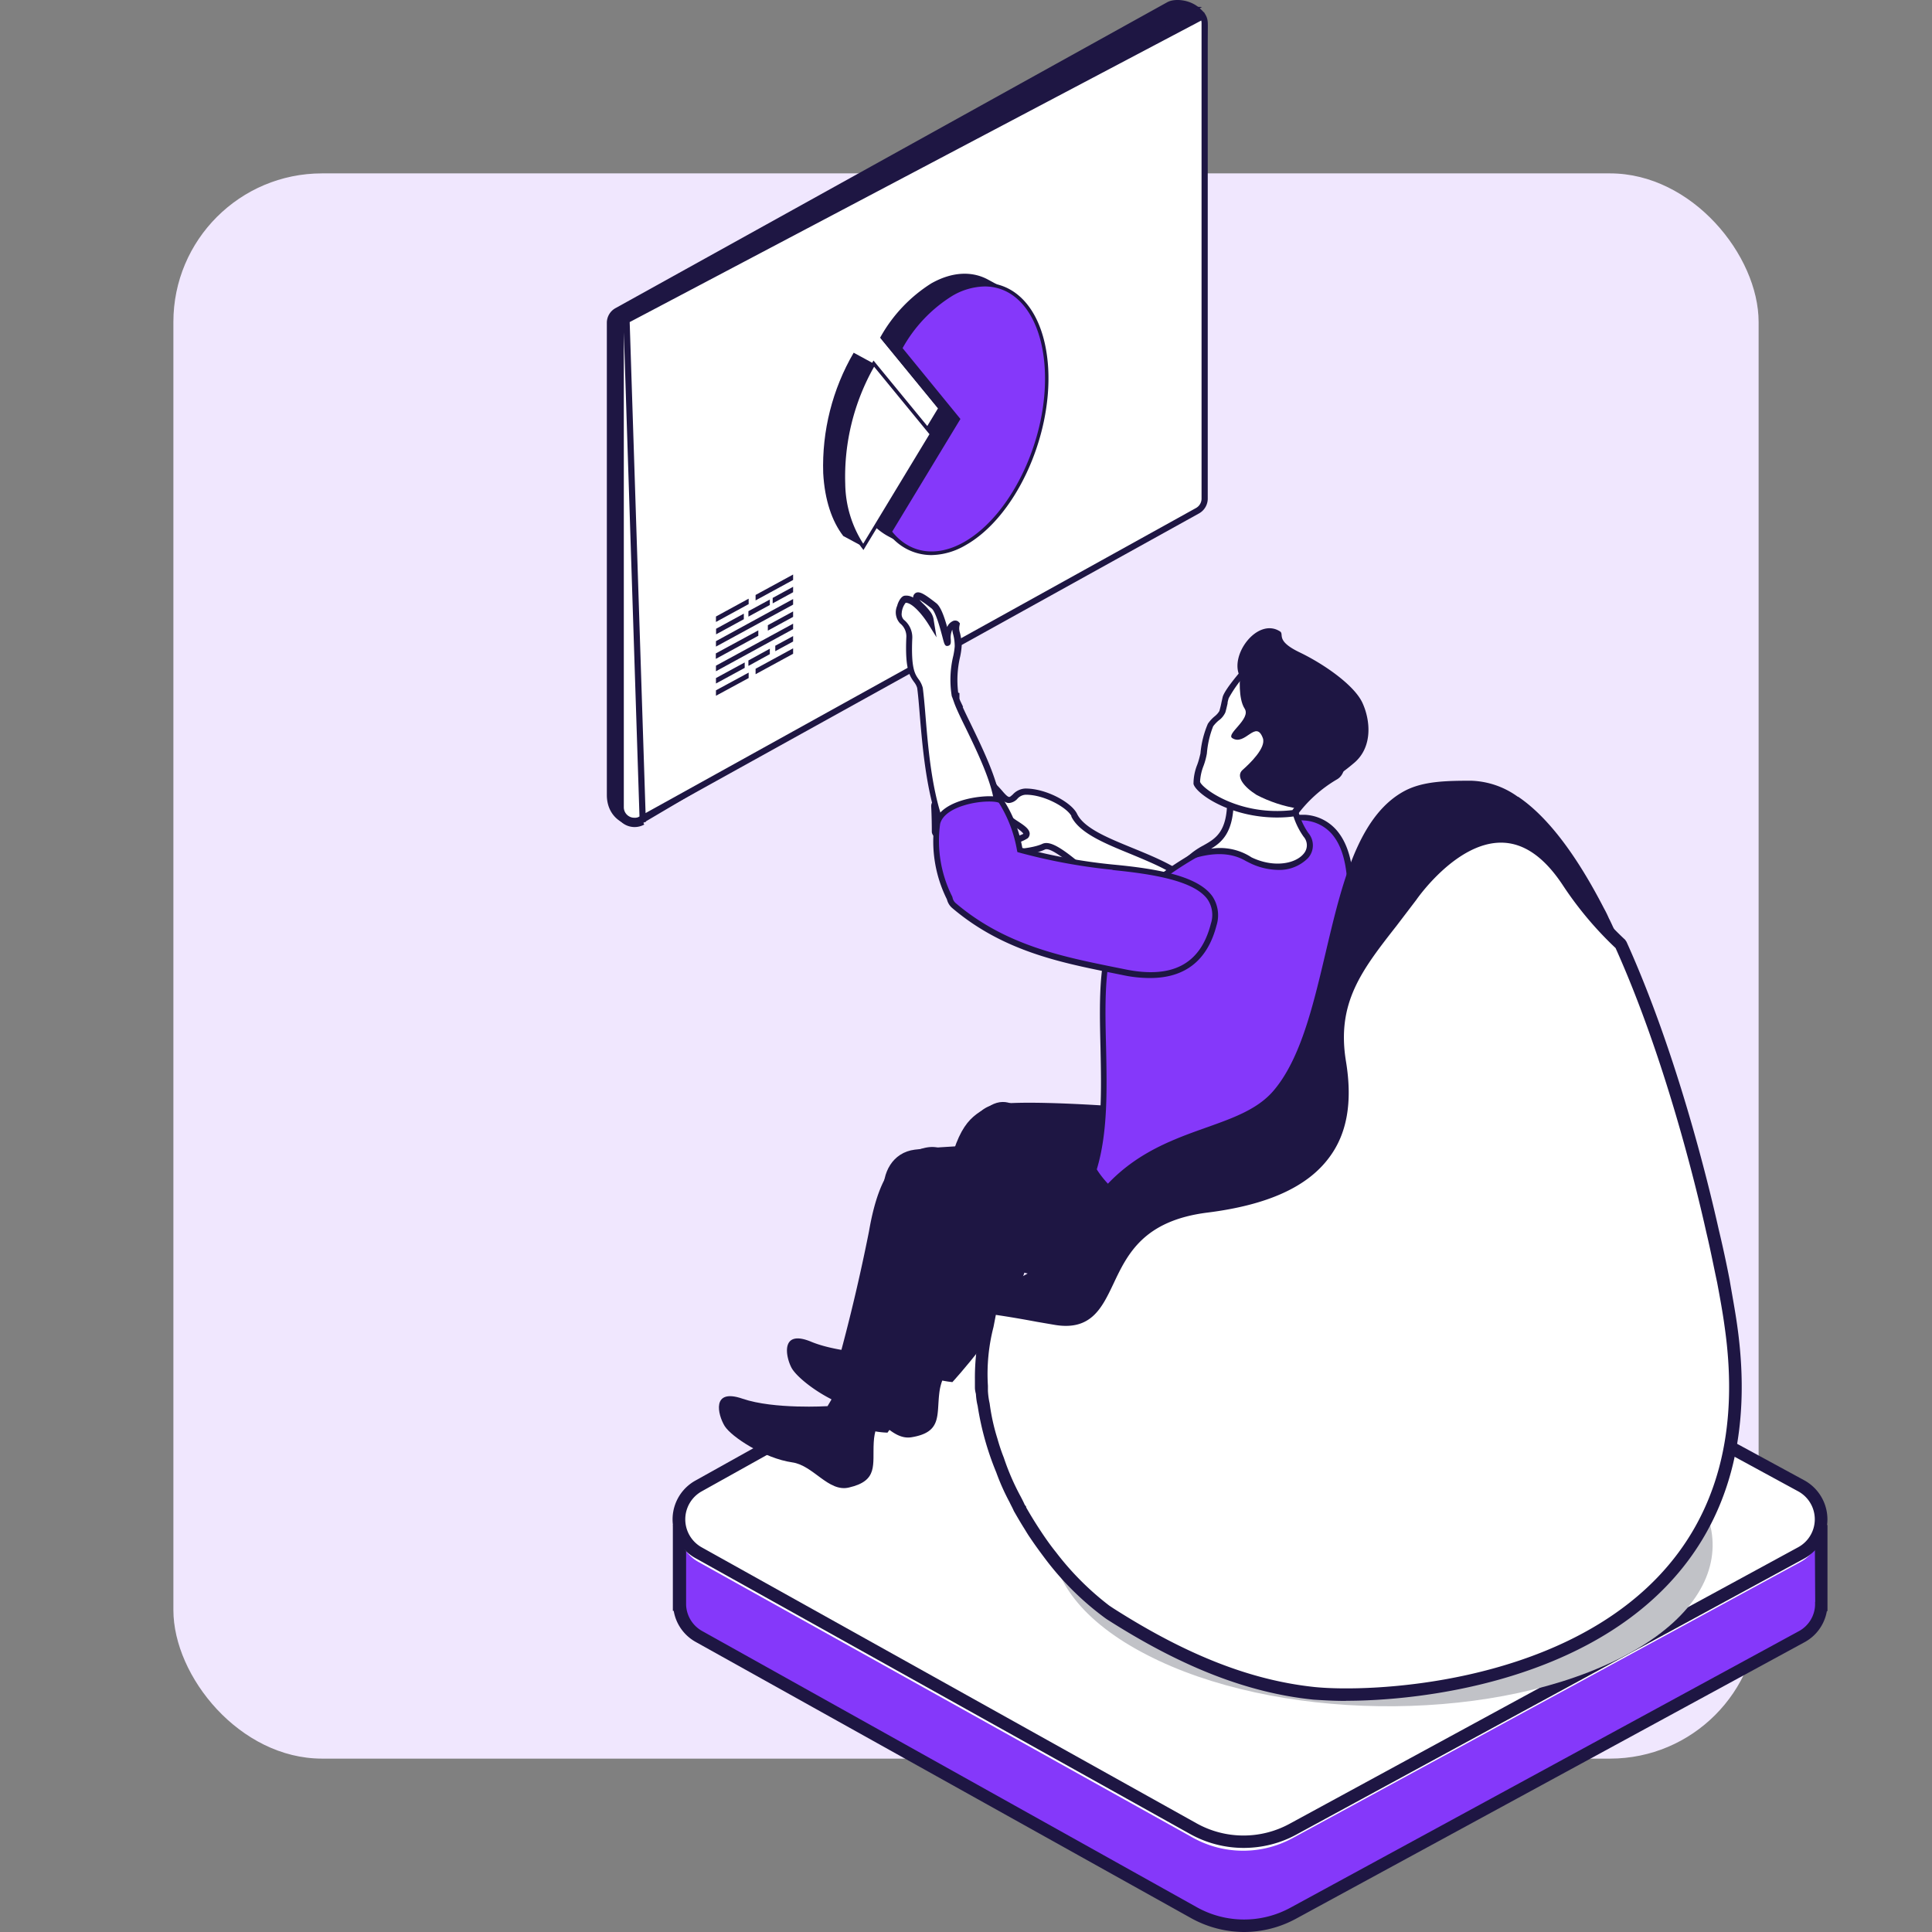
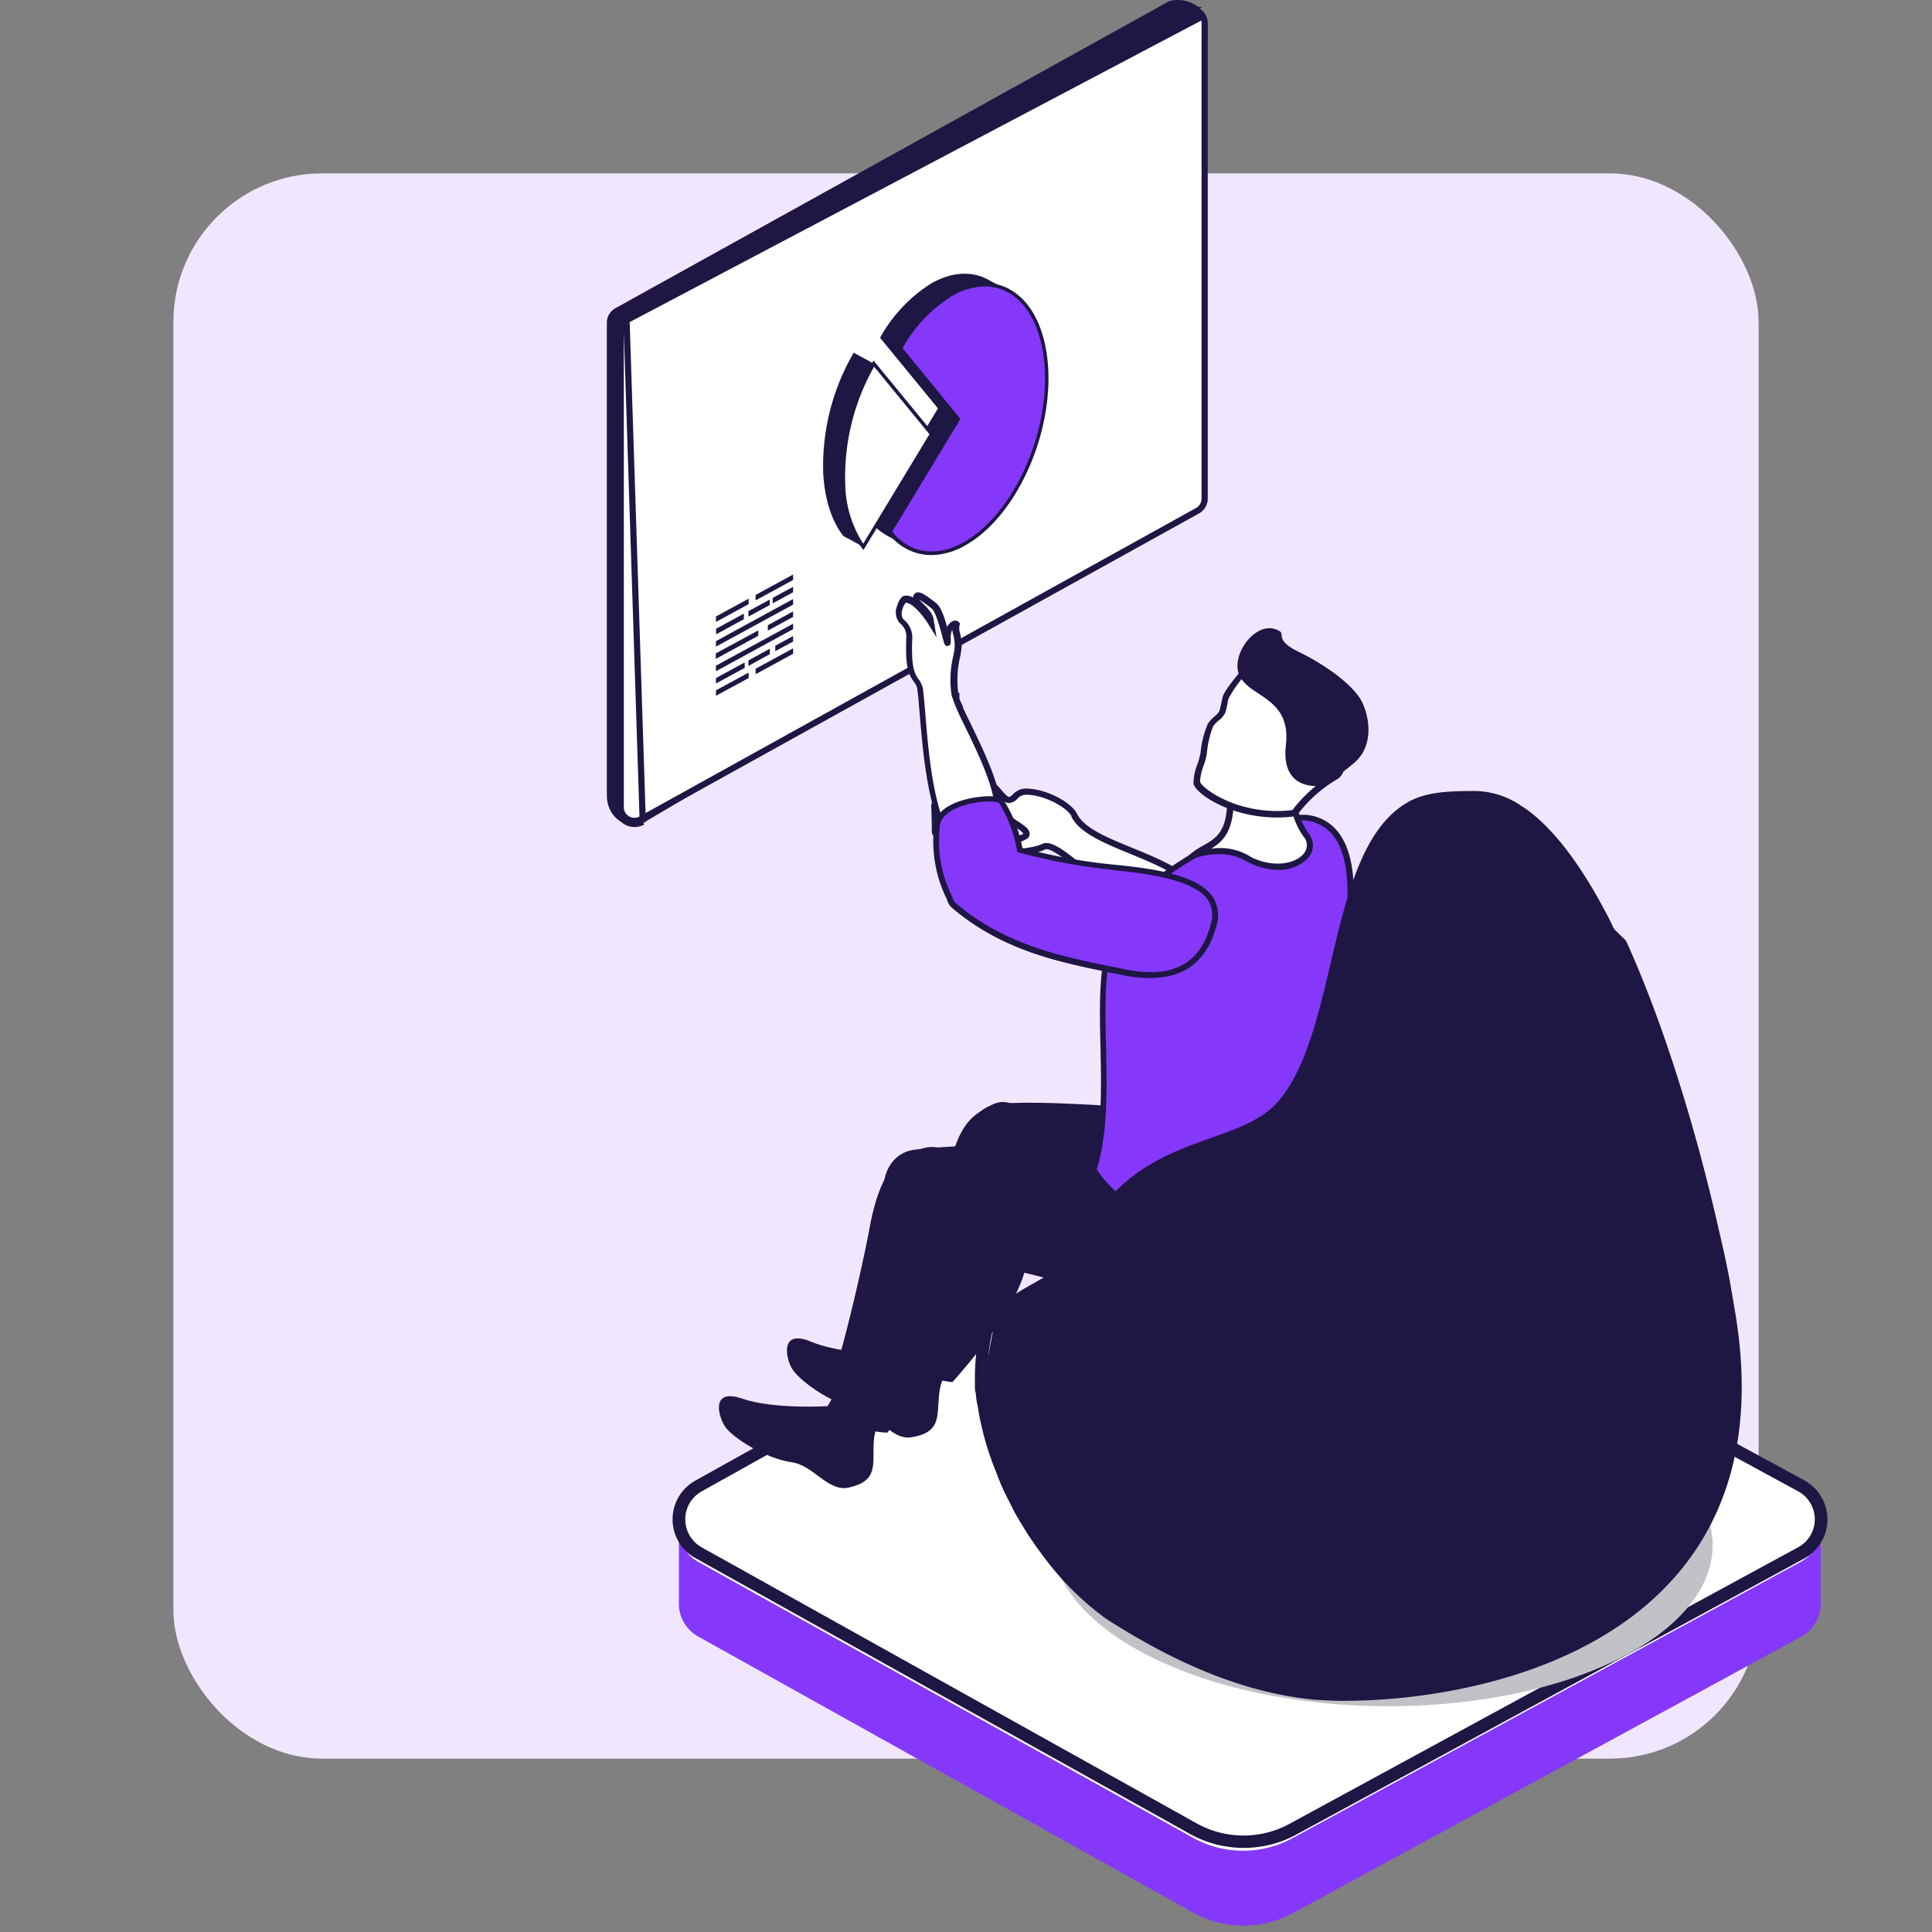
<svg xmlns="http://www.w3.org/2000/svg" width="156" height="156" fill="none">
  <rect width="100%" height="100%" fill="#808080" stroke="none" />
  <rect x="14" y="14" width="128" height="128" rx="12" fill="#F0E7FE" />
  <path d="M49.7 24.88 94.25.18c.9-.5 3.26 0 3.26 2l-1.25 37.3a1.36 1.36 0 0 1-.7 1.19L51.85 66.5c-.9.5-2.85-.22-2.85-2.31V26.06a1.35 1.35 0 0 1 .7-1.18Z" fill="#1E1643" />
  <path d="M51.9 66.36a1.36 1.36 0 0 1-2.02-1.19v-38.4a1.37 1.37 0 0 1 .7-1.2l1.32 40.8Zm0 0-.12-.22c-.17.1-.36.15-.56.14a1.1 1.1 0 0 1-1.1-1.1V26.75c.01-.2.06-.39.16-.56.1-.17.25-.31.42-.4m1.2 40.56-.12-.22 44.91-24.89a1.12 1.12 0 0 0 .58-.97V1.86c0-.19-.05-.38-.15-.55L50.7 25.8m0 0L95.62.9c.17-.09.36-.14.55-.13L50.7 25.79ZM96.72.91c-.17-.1-.36-.15-.55-.15l.95.55c-.1-.16-.23-.3-.4-.4Z" fill="#fff" stroke="#1E1643" stroke-width=".5" />
  <path d="m70.23 42.07 5.51-9.1-4.67-5.71a12.07 12.07 0 0 1 4.13-4.38c1.67-.94 3.25-1 4.53-.33l1.7.92-.18.38c.91 1.17 1.5 2.9 1.62 5.06.29 5.56-2.67 11.87-6.6 14.08-.87.52-1.87.79-2.88.76l.18.54-1.76-.94-.13-.07-.14-.08c-.5-.3-.95-.68-1.31-1.13Z" fill="#1E1643" />
  <path d="m72.7 28.14-1.63-.87 4.67 5.69 1.62.87-4.67-5.69ZM68.93 28.48l1.62.88-.06 1.03 3.1 3.79-3.66 6.05-.22 3.92-1.62-.87c-.91-1.18-1.5-2.9-1.62-5.07-.11-3.4.74-6.78 2.46-9.73Z" fill="#1E1643" />
  <path d="M71.87 42.94c1.43 1.84 3.65 2.32 6.05.96 3.94-2.23 6.9-8.54 6.6-14.1-.3-5.56-3.75-8.25-7.7-6.03-1.59.9-3.01 2.46-4.13 4.37l4.67 5.7-5.49 9.1Z" fill="#8538FA" />
  <path d="M75.2 44.82c.98-.02 1.93-.3 2.77-.8 3.97-2.24 6.96-8.63 6.67-14.23-.17-3.1-1.3-5.44-3.13-6.44-1.39-.76-3.08-.66-4.75.3-1.57.88-3.01 2.4-4.2 4.42l-.04.09 4.67 5.7-5.52 9.1.06.09a4.31 4.31 0 0 0 3.48 1.77Zm4.32-21.69c.65 0 1.29.16 1.86.47 1.73.95 2.82 3.22 2.98 6.2.3 5.5-2.64 11.77-6.52 13.97-2.21 1.25-4.37.94-5.8-.84l5.51-9.1-4.67-5.72a11.55 11.55 0 0 1 4.03-4.23 5.33 5.33 0 0 1 2.6-.75Z" fill="#1E1643" />
  <path d="M68.09 39.09c.1 2.16.7 3.89 1.6 5.07l5.52-9.1-4.67-5.72a18.07 18.07 0 0 0-2.45 9.75Z" fill="#fff" />
  <path d="m69.72 44.41 5.68-9.37-4.87-5.93-.1.18a18.35 18.35 0 0 0-2.48 9.8c.11 2.13.68 3.9 1.64 5.15l.13.17Zm5.33-9.35L69.7 43.9a9.14 9.14 0 0 1-1.45-4.82c-.11-3.31.7-6.59 2.33-9.47l4.47 5.45ZM64.04 46.83l-3.03 1.65v-.44l3.03-1.65v.44ZM60.45 48.78l-2.64 1.44v-.44l2.64-1.44v.44ZM64.04 47.82l-1.65.9v-.44l1.65-.9v.44ZM60.06 50l-2.24 1.22v-.45l2.24-1.22V50ZM62.16 48.85l-1.73.94v-.44l1.73-.94v.44ZM64.04 48.82l-6.23 3.39v-.44l6.23-3.4v.45ZM64.04 49.81 62 50.92v-.44l2.04-1.11v.44ZM61.24 51.33 57.8 53.2v-.44l3.43-1.86v.43ZM64.04 50.8l-6.23 3.4v-.45l6.23-3.39v.44ZM64.04 51.8l-1.44.78v-.44l1.44-.78v.44ZM62.16 52.82l-1.73.95v-.44l1.73-.95v.44ZM60.13 53.93l-2.32 1.26v-.44l2.32-1.26v.44ZM64.04 52.79l-3.03 1.65V54l3.03-1.65v.44ZM60.45 54.75l-2.64 1.43v-.44l2.64-1.43v.44Z" fill="#1E1643" />
  <path d="m139.77 123.68-35.37-19.24a8.35 8.35 0 0 0-8.05.05l-34.4 19.19h-7.13v5.92a3.03 3.03 0 0 0 1.57 2.55l39.95 22.28a8.36 8.36 0 0 0 8.05.05l41.03-22.31a3.05 3.05 0 0 0 1.59-2.57v-5.92h-7.24Z" fill="#8538FA" />
-   <path d="M100.41 156a8.8 8.8 0 0 0 4.25-1.08l41.03-22.31a3.53 3.53 0 0 0 1.82-2.52h.05v-6.95h-7.64l-35.26-19.16a8.81 8.81 0 0 0-8.53.04l-34.3 19.12h-7.5v6.93h.07a3.54 3.54 0 0 0 1.76 2.5l39.96 22.28a8.89 8.89 0 0 0 4.3 1.15Zm46.15-26.65v.22a2.5 2.5 0 0 1-1.33 2.15l-41.02 22.31a7.82 7.82 0 0 1-7.57-.03L56.7 131.7a2.52 2.52 0 0 1-1.3-2.14v-5.39h6.68l34.52-19.25a7.84 7.84 0 0 1 7.57-.04l35.6 19.3h6.77l.03 5.16Z" fill="#1E1643" />
  <path d="M145.43 120.72 104.4 98.4a8.34 8.34 0 0 0-8.06.05l-39.98 22.27a3.1 3.1 0 0 0 0 5.38l39.95 22.28a8.35 8.35 0 0 0 8.06.04l41.02-22.3a3.1 3.1 0 0 0 1.2-4.27 3.08 3.08 0 0 0-1.17-1.13Z" fill="#fff" />
  <path d="m56.37 125.37 14.74 8.22 25.2 14.06a8.35 8.35 0 0 0 8.06.04l26.43-14.37 11.54-6.27 3.08-1.66a3.08 3.08 0 0 0 0-5.42L104.4 97.65a8.33 8.33 0 0 0-8.05.04l-26.01 14.53-13.97 7.8a3.07 3.07 0 0 0 0 5.35Z" fill="#fff" />
  <path d="M100.41 149.21c1.49 0 2.95-.36 4.25-1.07l41.03-22.3a3.6 3.6 0 0 0 0-6.31l-41.05-22.3a8.82 8.82 0 0 0-8.54.03l-39.95 22.29a3.58 3.58 0 0 0 0 6.26l39.95 22.28a8.89 8.89 0 0 0 4.31 1.12Zm0-52.06c1.31 0 2.6.33 3.75.96l41.02 22.3a2.57 2.57 0 0 1 0 4.53l-41.03 22.31a7.78 7.78 0 0 1-7.56-.04l-39.95-22.28a2.59 2.59 0 0 1 0-4.5l39.95-22.29a7.9 7.9 0 0 1 3.82-1Z" fill="#1E1643" />
  <path d="M86.72 65.81c-.38-.79-2.33-1.88-3.91-1.88-1.06 0-.98 1.41-2.05.14-.92-1.09-1.88-1.72-2.04-1.57-.32.3 1.4 2.63 2.38 3.38.99.74 2.07 1.21 1.68 1.62-.39.4-2.25.37-2.33.6-.37 1.08 2.7.82 3.81.28 1.43-.7 7.72 6.95 10.44 6.95 1.06 0 2.62-2.47 2.03-3.35-2-2.93-8.8-3.64-10-6.17Z" fill="#fff" />
  <path d="M94.7 75.57c.75 0 1.56-.9 2-1.75.22-.4.66-1.37.24-1.99-1.06-1.54-3.3-2.46-5.47-3.35-2.03-.83-3.95-1.61-4.51-2.78-.44-.9-2.47-2.03-4.15-2.03a1.45 1.45 0 0 0-1.03.48c-.14.12-.22.2-.29.2-.07 0-.2-.06-.53-.45-.78-.92-1.7-1.65-2.13-1.67a.33.33 0 0 0-.27.09.4.4 0 0 0-.12.33c.03.7 1.6 2.73 2.52 3.43.27.2.55.39.8.55.26.16.84.56.87.7-.44.21-.92.33-1.41.33-.61.07-.92.1-1 .35a.64.64 0 0 0 .18.73c.71.61 3.08.3 3.98-.15.53-.24 2.53 1.5 4.15 2.9 2.28 2 4.65 4.08 6.17 4.08Zm-8.2-9.65c.64 1.33 2.65 2.16 4.78 3.03 2.12.88 4.25 1.76 5.24 3.17.18.26.08.84-.26 1.47-.43.83-1.12 1.48-1.56 1.48-1.33 0-3.73-2.1-5.84-3.95-2.48-2.16-3.9-3.36-4.7-2.98-.8.38-2.97.6-3.43.23a.13.13 0 0 1-.05-.12c.12 0 .38-.06.6-.08.6 0 1.2-.16 1.71-.49a.51.51 0 0 0 .15-.41c-.05-.37-.48-.65-1.1-1.05l-.77-.54A9.64 9.64 0 0 1 79 62.81c.6.38 1.14.86 1.59 1.43.34.4.6.6.88.6.25-.02.49-.14.66-.32a.96.96 0 0 1 .7-.35c1.54 0 3.36 1.07 3.69 1.74h-.02ZM72.3 109.37s-4.32 0-6.8-1.03c-2.48-1.03-2.08 1.17-1.59 2.1.5.93 3.04 2.83 5.26 3.29 1.7.35 2.77 2.6 4.44 2.32 2.43-.4 2.02-1.73 2.23-3.53.2-1.8 1.21-2.3 1.21-2.3l-3.6-2.56-1.15 1.7Z" fill="#1E1643" />
  <path d="M80 89.26c-1.65.91-2.77 1.47-3.76 6.8-.99 5.33-3.86 12.44-3.86 12.44s.51 2.67 4.52 3.1c0 0 4.33-4.7 5.6-8.22 1.28-3.52 2.4-9.26 2.18-9.98-.22-.73-2.05-5.63-4.69-4.14ZM66.82 113.54s-4.32.27-6.86-.6c-2.54-.88-2 1.3-1.45 2.2.55.89 3.22 2.62 5.46 2.94 1.71.24 2.92 2.43 4.58 2.03 2.38-.55 1.9-1.82 2-3.64.09-1.83 1.08-2.37 1.08-2.37l-3.76-2.33-1.05 1.77Z" fill="#1E1643" />
  <path d="M74.34 92.79c-1.6.53-3.27 1.4-4.17 6.62a151.8 151.8 0 0 1-3.21 13.09s.68 3.03 4.7 3.18c0 0 5.03-6.94 6.08-10.54.76-2.58 1.04-5.28.8-7.96-.45-2.05-1.4-5.34-4.2-4.4ZM100.16 90.36c-3.86-.66-16.02-1.65-19.57-1.21-3.55.43-2.03 5.56 2.38 7.65 2.35 1.12 11.53 4.8 13.5 5.2 3.81.72 10.87.22 11.64-4.74.7-4.47-4.15-6.26-7.95-6.9Z" fill="#1E1643" />
  <path d="M73.86 92.83c-3.55.45-3.52 6.5 1.14 7.89 3.14.95 12.92 3.36 14.91 3.77 2.17.47 8.23 1.39 11.48-1.96.78-.81 1.42-2.73-.65-5.79-3.7-5.48-23.33-4.37-26.88-3.91Z" fill="#1E1643" />
  <path d="M105.33 66.02c-2.92-.26-12.1 3.64-14.92 8.3-2.81 4.65-.1 13.72-2.1 20.13 0 0 2.27 4.5 9.32 4.63 2.77.05 8.06-1.37 10-4.8 0 0-.9-8.8.33-14.22 1.23-5.43 2.5-13.59-2.63-14.04Z" fill="#8538FA" />
  <path d="M97.79 99.32c2.98 0 8.12-1.53 10.05-4.92l.03-.06v-.08c0-.09-.88-8.82.33-14.15.94-4.17 1.97-10.03-.06-12.8a3.63 3.63 0 0 0-2.77-1.52h-.31c-3.27 0-12.04 3.79-14.83 8.42-1.55 2.57-1.47 6.36-1.37 10.38.07 3.38.15 6.88-.76 9.8v.1l.04.07c0 .05 2.43 4.63 9.53 4.76h.12Zm9.59-5.09c-1.87 3.19-6.76 4.62-9.6 4.62h-.12c-6.3-.12-8.74-3.84-9.1-4.43.9-2.97.82-6.48.75-9.86-.1-3.94-.18-7.67 1.3-10.13 2.7-4.48 11.77-8.46 14.7-8.18a3.22 3.22 0 0 1 2.42 1.33c1.44 1.97 1.43 6.03 0 12.42-1.16 5.15-.42 13.36-.35 14.23Z" fill="#1E1643" />
  <path d="M104.44 63.65s-3.64.6-5.08 1c0 3.52-1.73 3.5-2.91 4.44 2.82-.83 4.07.18 4.5.4 3.03 1.46 5.77-.37 4.51-2.05a5.88 5.88 0 0 1-1.02-3.8Z" fill="#fff" />
  <path d="M103.16 70.24a3.25 3.25 0 0 0 2.48-.98 1.54 1.54 0 0 0 0-2 5.61 5.61 0 0 1-.97-3.64l.04-.34-.33.06c-.15.03-3.64.6-5.1 1.01l-.19.05v.19c0 2.6-.94 3.12-1.93 3.68-.31.16-.6.35-.88.56l-.99.8 1.22-.36c2.42-.7 3.64 0 4.12.27l.2.1a5.4 5.4 0 0 0 2.33.6Zm1-6.32a6 6 0 0 0 1.1 3.64 1.04 1.04 0 0 1 0 1.38c-.68.82-2.43 1.14-4.2.29l-.16-.1a4.64 4.64 0 0 0-3.11-.6c.89-.54 1.77-1.32 1.82-3.7 1.25-.32 3.7-.76 4.55-.9Z" fill="#1E1643" />
  <path d="M100.67 53.97s-1.6 1.82-1.73 2.38c-.1.43-.15.78-.26 1.12-.12.34-.7.65-.95 1.07-.29.73-.47 1.5-.55 2.3-.09.65-.65 1.86-.55 2.36.16.73 3.42 3.03 7.9 2.47.88-1.2 2-2.2 3.29-2.96 2.1-1.25-2.42-10.54-7.15-8.74Z" fill="#fff" />
  <path d="M103.12 66.01c.48 0 .96-.03 1.44-.1h.1l.07-.08a10.76 10.76 0 0 1 3.21-2.89c1.09-.6.7-2.73-.16-4.54-1.44-3.03-4.3-5.74-7.18-4.64l-.1.07c-.27.3-1.64 1.87-1.78 2.47l-.1.45c-.04.22-.1.44-.16.66-.1.17-.23.31-.38.43-.21.17-.4.38-.55.6a7.81 7.81 0 0 0-.6 2.4c-.07.3-.15.62-.26.91-.2.5-.3 1.02-.3 1.55.2.79 2.96 2.71 6.75 2.71Zm1.26-.6c-4.36.52-7.38-1.8-7.48-2.29a4 4 0 0 1 .28-1.28c.12-.32.21-.66.27-1 .06-.75.23-1.5.51-2.2.13-.17.28-.33.45-.47.23-.16.41-.39.53-.64.07-.23.12-.47.18-.72 0-.14.05-.28.09-.43.44-.8 1-1.55 1.63-2.21 2.56-.93 5.15 1.62 6.49 4.41.88 1.82 1.04 3.49.36 3.88-1.3.76-2.44 1.77-3.35 2.97l.04-.03Z" fill="#1E1643" />
-   <path d="M100.13 54.62s-.17 1.77.37 2.6c.54.83-1.53 2.04-1 2.38 1.04.67 1.9-1.54 2.47 0 .28.78-1.06 2.06-1.64 2.57-.57.51.1 1.37 1.14 2.02 1.04.54 2.16.91 3.33 1.1.47-.54.97-1.05 1.5-1.53.46-.37.44-.67.39-4.25-.05-3.57-6.56-4.89-6.56-4.89Z" fill="#1E1643" />
  <path d="M110 56.73c-.66-1.4-3.04-3.08-5.05-4.05-2.01-.96-1.22-1.46-1.6-1.7-1.82-1.16-4.13 1.95-3.23 3.65.9 1.7 4.15 1.73 3.71 5.55-.44 3.82 2.87 3.26 2.87 3.26.91-.51 1.77-1.1 2.57-1.78 1.62-1.3 1.38-3.54.73-4.93ZM81.04 65c-.15-.39-.36-.99-.6-1.7a.5.5 0 0 0-.54-.32c-1.6.15-3.13.7-4.46 1.62a.6.6 0 0 0-.25.5c.04.83.05 1.57.05 2.08a.53.53 0 0 0 .8.4l4.61-1.85a.6.6 0 0 0 .39-.72Z" fill="#1E1643" />
  <path d="M77.3 56.71c-.05-.1-.09-.22-.12-.33a.85.85 0 0 1 0-.22h-.06c-.35-1.5.26-3.4.25-3.97 0-.97-.29-1.21-.16-1.72.04-.15-.72-.1-.66 1.16.07 1.27-.45-2.18-1.14-2.7-.7-.5-1.42-1.12-1.45-.6 0 .31.53.6.94 1.22.17.2.27.47.28.74 0 0-1.21-1.95-2.12-1.83-.22 0-.85 1.22-.25 1.83a1.56 1.56 0 0 1 .6 1.35c-.15 3.4.61 3.04.87 3.99.35 2.75.4 8.41 2.17 12.07.49 1 3.47-.51 3.95-1.52.9-2.08-2.4-7.56-3.1-9.47Z" fill="#fff" />
  <path d="M77.1 68.2c1.12 0 3.09-1.1 3.5-1.98.76-1.61-.93-5.1-2.15-7.63-.28-.58-.54-1.1-.72-1.51h.04l-.23-.48a1.2 1.2 0 0 1-.07-.2v-.44l-.1-.03a8.2 8.2 0 0 1 .16-2.92c.06-.28.1-.56.12-.85 0-.36-.05-.72-.14-1.07a1.1 1.1 0 0 1-.03-.6l.03-.16-.14-.15a.45.45 0 0 0-.49 0 .9.9 0 0 0-.4.45c-.25-.88-.53-1.67-.9-1.94l-.18-.14c-.7-.53-1.12-.82-1.43-.69a.43.43 0 0 0-.24.39c-.2-.12-.44-.18-.68-.15-.36.04-.6.73-.6.8a1.31 1.31 0 0 0 .22 1.43 1.34 1.34 0 0 1 .51 1.16c-.11 2.54.27 3.08.61 3.56.12.15.22.32.27.51.08.6.14 1.34.21 2.21.25 2.96.6 7.03 1.98 9.9a.9.9 0 0 0 .86.54Zm-.19-11.84.16.45c.18.48.53 1.21.92 2 1.12 2.31 2.81 5.8 2.16 7.2-.32.65-2.04 1.7-3.04 1.7-.24 0-.39-.07-.45-.2-1.36-2.79-1.69-6.8-1.93-9.7-.07-.89-.14-1.65-.22-2.27-.07-.26-.19-.5-.35-.71-.29-.41-.6-.88-.5-3.24a1.82 1.82 0 0 0-.68-1.55.64.64 0 0 1-.17-.54c.02-.3.13-.59.32-.83.56 0 1.4 1.04 1.82 1.71l.67 1.08-.22-1.34a1.44 1.44 0 0 0-.3-.75 4.88 4.88 0 0 0-.61-.67 3.7 3.7 0 0 1-.25-.27c.28.17.54.36.8.56l.18.14c.34.26.71 1.67.87 2.27.16.61.2.81.46.75.25-.06.23-.28.22-.53-.03-.27.02-.53.12-.78.02.14.04.27.08.4.08.3.12.63.12.95-.02.25-.06.5-.11.74a8.2 8.2 0 0 0-.13 3.28l.06.15Z" fill="#1E1643" />
  <path d="M89.86 70.02a45.53 45.53 0 0 1-7.5-1.38c-.25-1.4-.76-2.73-1.52-3.92-.35-.5-4.7-.15-5.15 1.78a10.2 10.2 0 0 0 1 6.02c.04.24.17.46.36.61 4.32 3.67 9.44 4.48 13.62 5.35 4.38.91 6.55-.77 7.33-3.84.8-3.08-2.81-4.09-8.14-4.62Z" fill="#8538FA" />
  <path d="M92.87 78.97c2.83 0 4.63-1.43 5.36-4.25a2.76 2.76 0 0 0-.33-2.34c-1.18-1.68-4.55-2.24-8.02-2.57-2.48-.24-4.93-.7-7.33-1.34a10.7 10.7 0 0 0-1.52-3.88c-.29-.42-1.67-.32-2.53-.16-.86.16-2.72.66-3.04 2.03-.3 2.1.05 4.26 1 6.16.07.28.22.53.44.71 4.04 3.43 8.65 4.37 12.75 5.2l.99.2c.73.16 1.48.24 2.23.24Zm-3.04-8.95v.23c3.2.32 6.6.85 7.68 2.38a2.25 2.25 0 0 1 .26 1.96c-.84 3.29-3.15 4.49-7.06 3.65l-1-.2c-4.01-.82-8.57-1.75-12.52-5.1a.78.78 0 0 1-.28-.48l-.03-.08a10 10 0 0 1-.97-5.85c.2-.83 1.25-1.29 1.87-1.48 1.38-.44 2.71-.36 2.88-.22a10.55 10.55 0 0 1 1.46 3.84l.03.13.14.04c2.47.67 5 1.14 7.54 1.39v-.2Z" fill="#1E1643" />
  <path d="M92.93 114.83c10.52-5.03 27.41-4.78 37.73.56 10.31 5.33 10.15 13.73-.37 18.76-10.52 5.03-27.42 4.8-37.73-.55-10.32-5.33-10.16-13.74.37-18.77Z" fill="#C1C2C7" style="mix-blend-mode:multiply" />
-   <path d="M79.23 111.96a6.76 6.76 0 0 0 .18 1.43c.03.28.1.61.14.87a24.76 24.76 0 0 0 1.32 4.42c.3.8.66 1.6 1.07 2.35l.36.72c0 .05.06.06.06.1.24.45.5.87.75 1.28.14.24.29.48.45.7.42.65.87 1.22 1.3 1.83a23 23 0 0 0 4.45 4.44l.3.2c5.15 3.28 10.6 5.82 16.5 6.42 8.45.87 37.64-2.05 33.64-29.68a90.91 90.91 0 0 0-1.47-7.62c-1.62-7.26-4.37-16.79-7.9-24.29-.16-.32-.3-.66-.47-.98a8.9 8.9 0 0 0-.41-.83c-2.08-4.03-4.4-7.29-6.92-8.99h-.03a6.76 6.76 0 0 0-3.77-1.29c-2.02 0-3.85.04-5.32.8-6.77 3.55-5.65 18.4-10.63 24.23-3.44 4.03-11.84 2.28-16.26 11.86-1.12 2.43-6.26 3.42-6.62 5.66-.36 2.24-.96 4.31-.72 6.37Z" fill="#1E1643" />
-   <path d="M79.95 105.62c1.68.22 3.12.5 5.22.86 5.76.99 2.29-7.82 12.22-9.07 9.94-1.25 11.68-6.02 10.75-11.63-.95-5.8 2.16-8.55 5.77-13.43 0 0 6.8-9.98 12.65-1.21a28.22 28.22 0 0 0 4.3 5.12c3.3 7.28 5.87 16.24 7.4 23.15.36 1.45.65 2.8.88 4.06.23 1.25.47 2.53.6 3.56 4 27.63-25.2 30.56-33.65 29.69-5.89-.6-11.34-3.15-16.49-6.43l-.3-.2a22.92 22.92 0 0 1-4.45-4.44c-.46-.58-.9-1.19-1.3-1.82-.16-.22-.3-.47-.45-.7l-.76-1.28c0-.04 0-.06-.05-.1a16.8 16.8 0 0 0-.36-.73 19.2 19.2 0 0 1-1.38-3.18 12.8 12.8 0 0 1-.52-1.57c-.2-.66-.37-1.34-.5-2.02l-.14-.86a6.75 6.75 0 0 1-.14-.97 3.86 3.86 0 0 1-.07-.47h.04c-.23-2.05.34-4.04.73-6.33Z" fill="#fff" />
+   <path d="M79.23 111.96a6.76 6.76 0 0 0 .18 1.43c.03.28.1.61.14.87a24.76 24.76 0 0 0 1.32 4.42c.3.8.66 1.6 1.07 2.35l.36.72c0 .05.06.06.06.1.24.45.5.87.75 1.28.14.24.29.48.45.7.42.65.87 1.22 1.3 1.83a23 23 0 0 0 4.45 4.44l.3.2c5.15 3.28 10.6 5.82 16.5 6.42 8.45.87 37.64-2.05 33.64-29.68a90.91 90.91 0 0 0-1.47-7.62c-1.62-7.26-4.37-16.79-7.9-24.29-.16-.32-.3-.66-.47-.98c-2.08-4.03-4.4-7.29-6.92-8.99h-.03a6.76 6.76 0 0 0-3.77-1.29c-2.02 0-3.85.04-5.32.8-6.77 3.55-5.65 18.4-10.63 24.23-3.44 4.03-11.84 2.28-16.26 11.86-1.12 2.43-6.26 3.42-6.62 5.66-.36 2.24-.96 4.31-.72 6.37Z" fill="#1E1643" />
  <path d="M108.68 137.33c6.3 0 18.52-1.6 25.9-9.28 5.03-5.24 6.94-12.34 5.68-21.1-.16-1.14-.42-2.52-.6-3.6a94.36 94.36 0 0 0-.88-4.07c-.9-4.02-3.44-14.37-7.45-23.24l-.11-.16a27.9 27.9 0 0 1-4.25-5.03c-1.69-2.53-3.65-3.81-5.8-3.82-4.19 0-7.52 4.86-7.67 5.04-.53.72-1.06 1.4-1.57 2.06-2.86 3.69-5.12 6.6-4.25 11.73.49 3 .11 5.3-1.18 7.01-1.6 2.15-4.59 3.46-9.15 4.04-5.73.72-7.28 3.96-8.38 6.32-.92 1.96-1.47 3.13-3.69 2.75l-1.4-.24a62.98 62.98 0 0 0-3.83-.6l-.48-.07-.09.47c-.08.5-.17.97-.26 1.44a18.45 18.45 0 0 0-.5 4.49v.56c0 .2.04.37.08.53.02.32.06.64.14.95a23.3 23.3 0 0 0 1.5 5.37c.3.83.66 1.64 1.08 2.42.12.26.25.48.34.7l.08.14c.26.45.51.88.77 1.29.16.26.3.5.47.74.4.6.85 1.21 1.31 1.82a23.38 23.38 0 0 0 4.77 4.68l.1.07c6.08 3.89 11.42 5.96 16.71 6.5.66.04 1.55.1 2.61.1Zm21.77-60.78c3.94 8.77 6.44 18.98 7.33 22.97.34 1.42.6 2.78.87 4.03.2 1.06.45 2.42.6 3.54 1.22 8.44-.6 15.25-5.4 20.26-8.34 8.7-23.16 9.33-27.7 8.87-5.12-.54-10.31-2.56-16.26-6.36l-.33-.22a22.96 22.96 0 0 1-4.29-4.3c-.46-.57-.88-1.17-1.28-1.78a33.5 33.5 0 0 1-1.13-1.84v-.06l-.12-.16c-.1-.23-.21-.44-.33-.67a19.46 19.46 0 0 1-1.36-3.14c-.2-.5-.37-1.02-.52-1.55a16.62 16.62 0 0 1-.62-2.82 6 6 0 0 1-.14-1.02v-.4c-.1-1.6.05-3.2.45-4.75l.19-.98c1.08.16 2.08.33 3.31.56l1.4.24c2.97.52 3.85-1.35 4.78-3.3 1.13-2.4 2.43-5.11 7.6-5.76 4.85-.61 8.06-2.07 9.82-4.44 1.46-1.94 1.9-4.5 1.36-7.78-.77-4.7 1.26-7.33 4.08-10.93l1.6-2.1c.04-.06 3.19-4.62 6.84-4.62 1.82 0 3.47 1.15 4.96 3.39a28.57 28.57 0 0 0 4.29 5.12Z" fill="#1E1643" />
</svg>